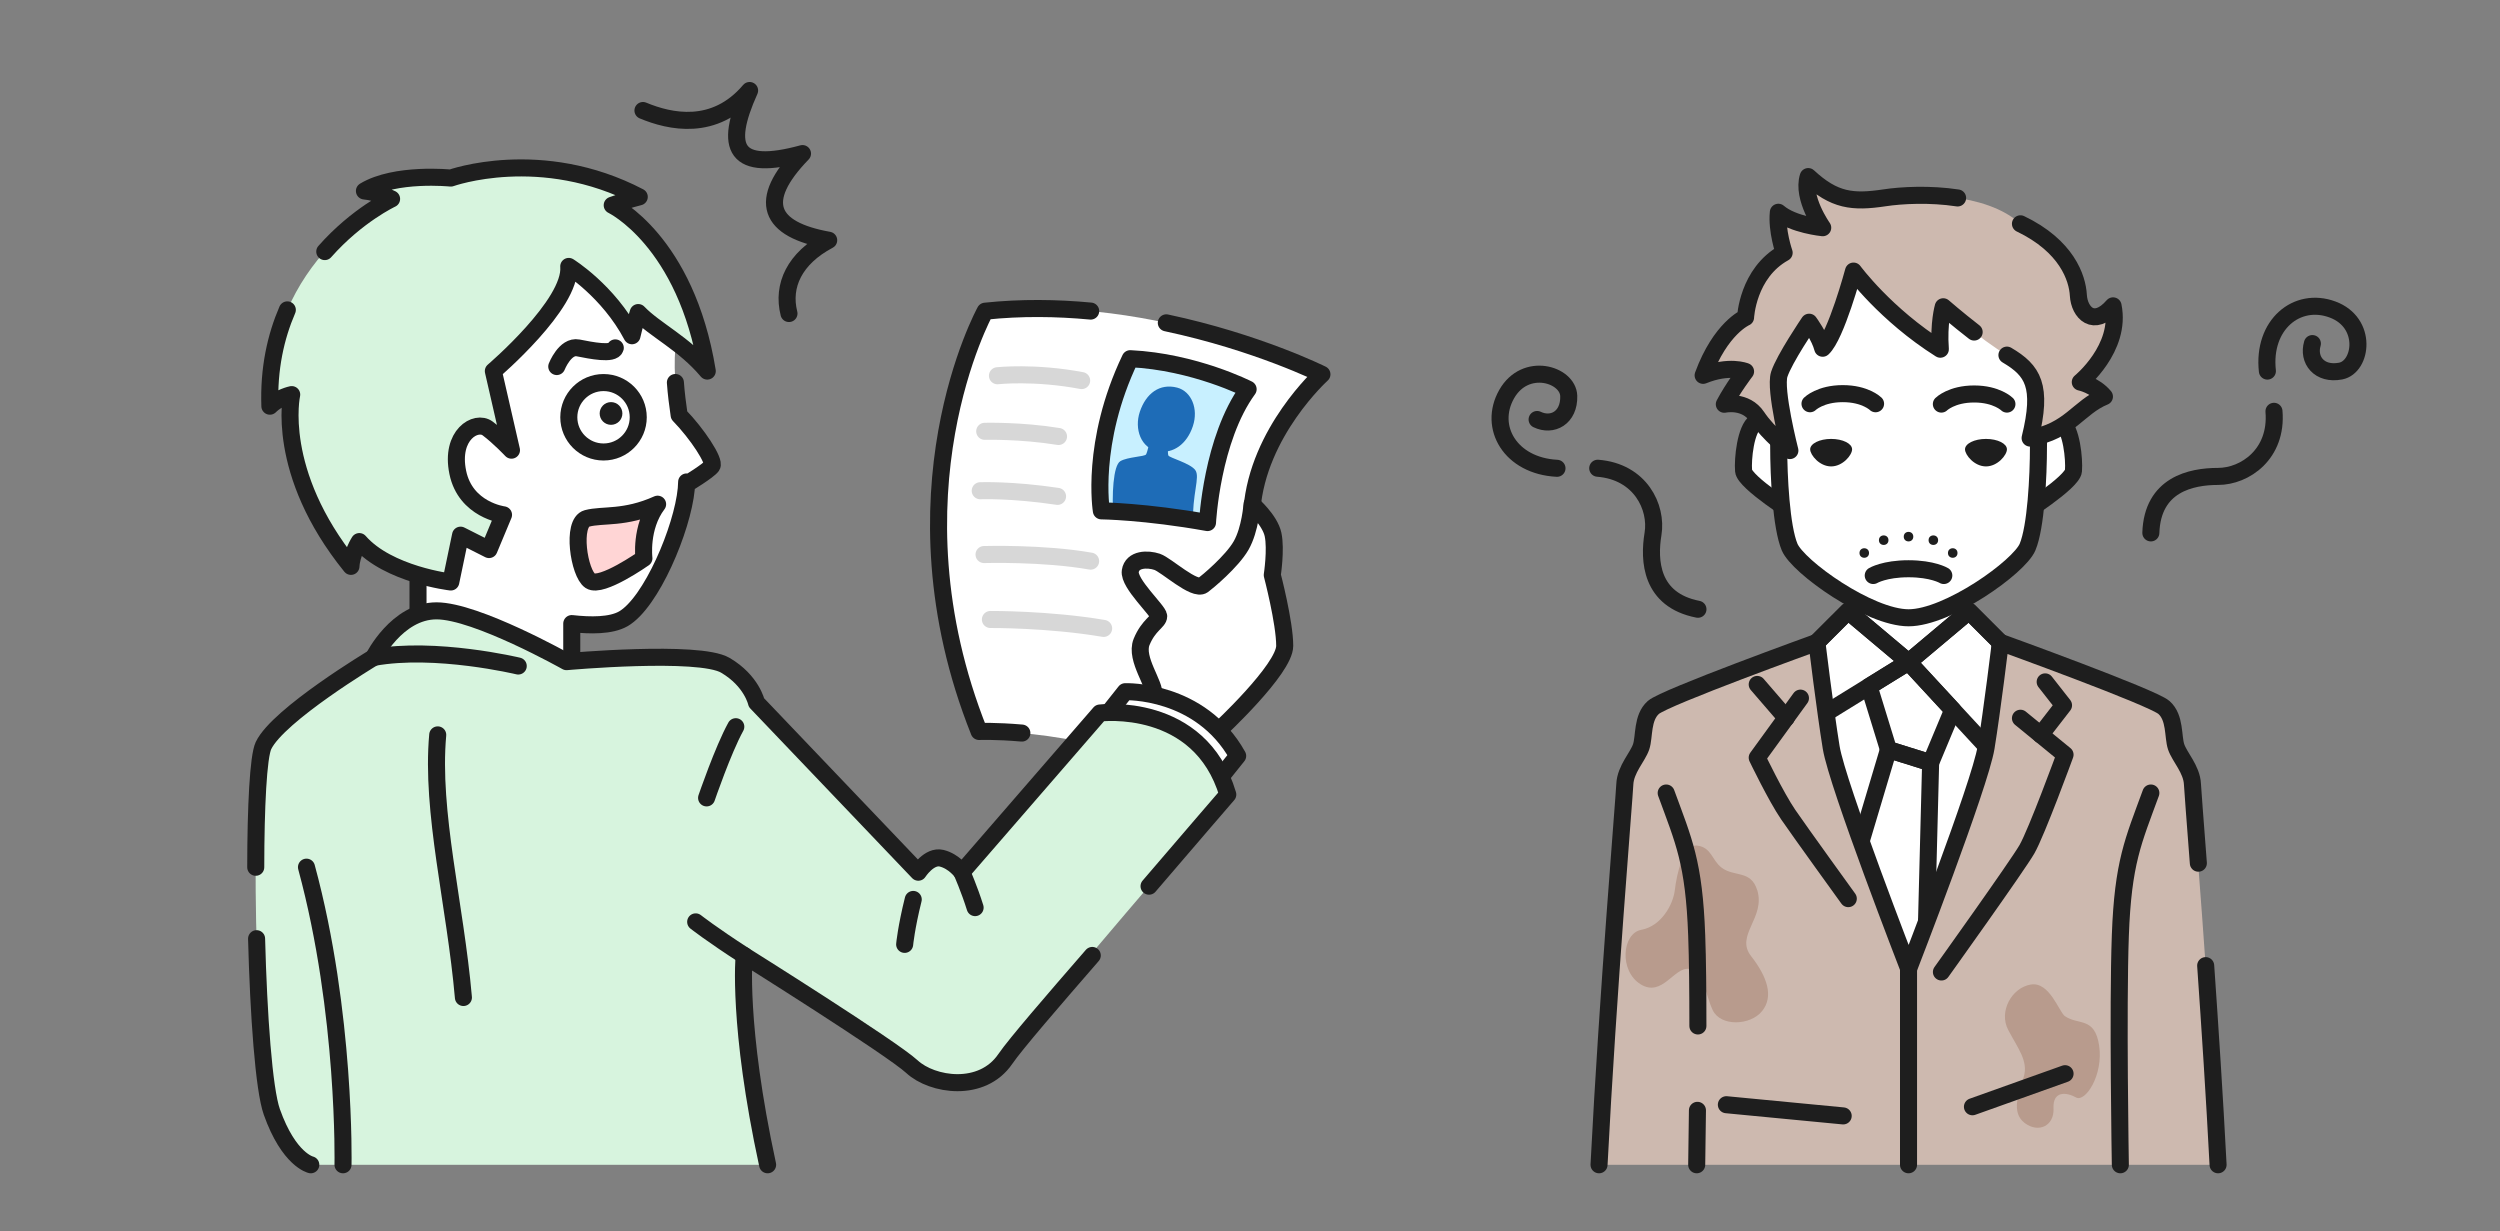
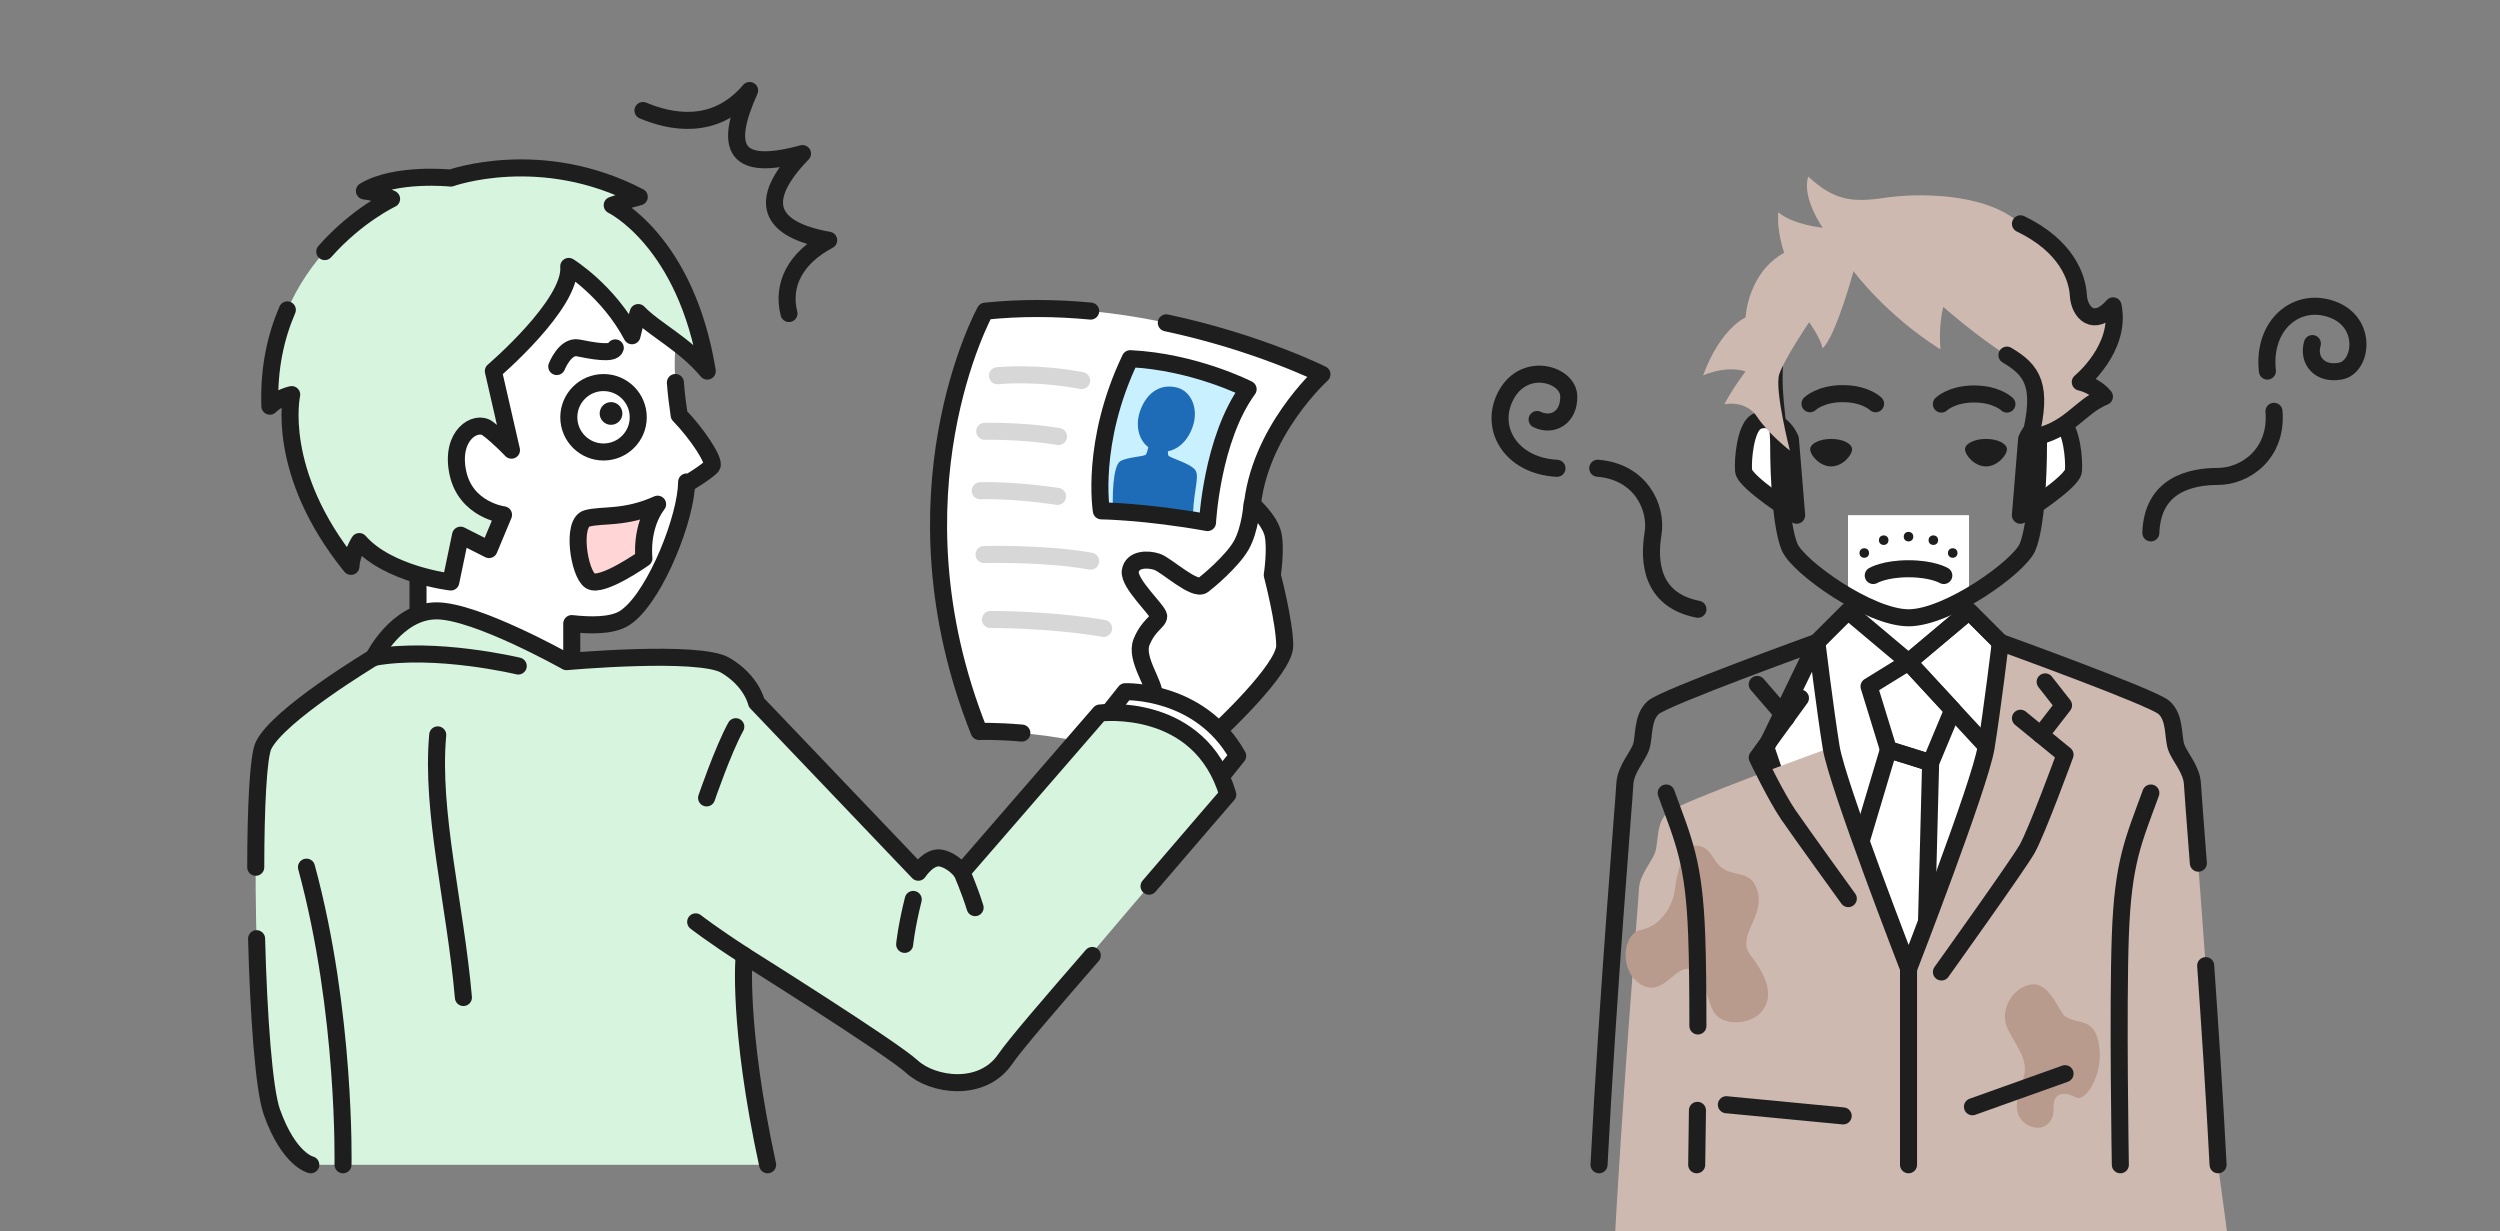
<svg xmlns="http://www.w3.org/2000/svg" id="_レイヤー_1" data-name="レイヤー 1" viewBox="0 0 440 216.67">
  <rect x="0" y="0" width="440" height="216.67" fill="#808080" stroke="none" />
  <defs>
    <style>
      .cls-1 {
        fill: #c8f0ff;
      }

      .cls-1, .cls-2, .cls-3, .cls-4, .cls-5, .cls-6, .cls-7, .cls-8, .cls-9 {
        stroke-width: 0px;
      }

      .cls-2 {
        fill: #1e1e1e;
      }

      .cls-3 {
        fill: #1e6cb7;
      }

      .cls-10 {
        stroke: #1e1e1e;
      }

      .cls-10, .cls-4, .cls-11 {
        fill: none;
      }

      .cls-10, .cls-11 {
        stroke-linecap: round;
        stroke-linejoin: round;
        stroke-width: 3px;
      }

      .cls-5 {
        fill: #d7f4de;
      }

      .cls-6 {
        fill: #ffd5d5;
      }

      .cls-7 {
        fill: #cdb9af;
      }

      .cls-11 {
        stroke: #d7d7d7;
      }

      .cls-8 {
        fill: #fff;
      }

      .cls-9 {
        fill: #b89b8d;
      }
    </style>
  </defs>
  <rect class="cls-4" y="0" width="440" height="215" />
  <g>
    <g>
      <g>
        <path class="cls-8" d="M220.34,89.64c1.07-13.61,12.32-23.76,12.32-23.76,0,0-28.8-14.33-59.28-11.1,0,0-17.73,32.18-1.07,73.97,0,0,19.88-.79,37.43,8.78l10.26-30.29.34-17.59Z" />
        <path class="cls-10" d="M220.34,89.64c1.07-13.61,12.32-23.76,12.32-23.76,0,0-11.37-5.66-27.39-9.06" />
        <path class="cls-10" d="M191.96,54.75c-5.96-.56-12.23-.65-18.57.02,0,0-17.73,32.18-1.07,73.97,0,0,2.93-.12,7.53.28" />
        <g>
          <path class="cls-11" d="M175.55,66.13s6.49-.72,14.82.85" />
          <path class="cls-11" d="M173.31,75.91s6.38-.17,12.99.91" />
          <path class="cls-11" d="M172.52,86.37s5.55-.22,13.61.99" />
          <path class="cls-11" d="M173.19,97.6s10.48-.31,18.76,1.16" />
          <path class="cls-11" d="M174.31,109.03s10.3-.07,19.93,1.57" />
        </g>
        <g>
          <path class="cls-1" d="M193.84,89.91s7.72.09,18.68,2.06c0,0,.75-14.71,7.15-23.47,0,0-9.44-4.83-20.75-5.37-7.07,14.78-5.08,26.78-5.08,26.78Z" />
          <g>
            <path class="cls-3" d="M209.95,74.99c-1.07,3.22-3.48,4.86-6.05,4.45-3.11-.49-4.3-3.95-3.29-6.97,1.08-3.21,3.47-5.05,6.57-4.25,2.52.66,3.78,3.75,2.77,6.76Z" />
            <path class="cls-3" d="M195.96,91.25c-.3-4.13-.05-9.34,1.23-10.09s4.25-.78,4.51-1.18.75-2.75.75-2.75l3.18.28s-.18,2.23,0,2.65,3.85,1.35,4.74,2.58-.57,4.1-.41,9.61l-13.99-1.1Z" />
          </g>
          <path class="cls-10" d="M193.84,89.91s7.72.09,18.68,2.06c0,0,.75-14.71,7.15-23.47,0,0-9.44-4.83-20.75-5.37-7.07,14.78-5.08,26.78-5.08,26.78Z" />
        </g>
      </g>
      <g>
        <g>
          <g>
            <path class="cls-8" d="M119.53,73.07c-.63-4.27-1.12-8.87-.49-13.65l-11.29-15.94h-30.67l-19.23,33.71,6.45,15.27,9.27,7.51v7.47c12.45,16.08,27.06,18.23,27.06,18.23,0,0,3.91-4.33,0-10.42v-1.97s0-3.53,0-3.53c3.29.37,6.89.4,9.06-.83,4.91-2.81,10.42-15.85,11.09-22.87.04-.4.06-.81.07-1.23l.04.34s3.82-2.3,4.41-3.15c.59-.85-2.62-5.71-5.77-8.94Z" />
            <path class="cls-10" d="M107.75,43.48h-30.67l-19.23,33.71,6.45,15.27,9.27,7.51v7.47c12.45,16.08,27.06,18.23,27.06,18.23,0,0,3.91-4.33,0-10.42v-1.97s0-3.53,0-3.53c3.29.37,6.89.4,9.06-.83,4.91-2.81,10.42-15.85,11.09-22.87.04-.4.06-.81.07-1.23l.04.34s3.82-2.3,4.41-3.15c.59-.85-2.62-5.71-5.77-8.94-.27-1.86-.52-3.78-.66-5.75" />
          </g>
          <g>
            <g>
              <circle class="cls-10" cx="106.22" cy="73.44" r="6.11" />
              <circle class="cls-2" cx="107.54" cy="72.77" r="2" />
            </g>
            <g>
              <path class="cls-6" d="M115.74,88.74c-5.81,2.61-9.66,1.76-12.43,2.5s-1.41,9.69.57,10.99,9.45-3.97,9.45-3.97c0,0-.68-5.43,2.41-9.52Z" />
              <path class="cls-10" d="M115.74,88.74c-5.81,2.61-9.66,1.76-12.43,2.5s-1.41,9.69.57,10.99,9.45-3.97,9.45-3.97c0,0-.68-5.43,2.41-9.52Z" />
            </g>
            <path class="cls-10" d="M108.29,61.23c-.34,1.25-4.27.45-6.55,0s-3.75,3.28-3.75,3.28" />
          </g>
          <g>
            <path class="cls-5" d="M100.11,46.88c.57,6.62-13.27,18.42-13.27,18.42l3.19,13.92s-2.15-2.29-4.19-3.82-6.62,1.1-5.26,7.73,8.05,7.47,8.05,7.47l-2.55,6.11-5.01-2.53-1.72,8.24s-11-1.28-16.1-7.11c0,0-1.36,2.1-1.47,4.36-13.47-16.64-10.43-30.23-10.43-30.23,0,0-2.25.45-3.84,2.04-.91-26.04,21.4-36.49,21.4-36.49,0,0-2.4-1.17-4.78-1.4,5.43-3.28,15.2-2.27,15.2-2.27,0,0,15.88-5.72,33.17,3.31-1.71.39-4.76,1.47-4.76,1.47,0,0,12.99,6.21,16.73,29.19-4.08-4.87-9.24-7.25-12.15-10.3,0,0-.64,2.04-1.1,4.08-4.19-7.92-11.13-12.2-11.13-12.2Z" />
            <path class="cls-10" d="M57.16,44.28c5.68-6.43,11.76-9.27,11.76-9.27,0,0-2.4-1.17-4.78-1.4,5.43-3.28,15.2-2.27,15.2-2.27,0,0,15.88-5.72,33.17,3.31-1.71.39-4.76,1.47-4.76,1.47,0,0,12.99,6.21,16.73,29.19-4.08-4.87-9.24-7.25-12.15-10.3,0,0-.64,2.04-1.1,4.08-4.19-7.92-11.13-12.2-11.13-12.2.57,6.62-13.27,18.42-13.27,18.42l3.19,13.92s-2.15-2.29-4.19-3.82-6.62,1.1-5.26,7.73,8.05,7.47,8.05,7.47l-2.55,6.11-5.01-2.53-1.72,8.24s-11-1.28-16.1-7.11c0,0-1.36,2.1-1.47,4.36-13.47-16.64-10.43-30.23-10.43-30.23,0,0-2.25.45-3.84,2.04-.23-6.63,1.04-12.25,3.07-16.95" />
          </g>
        </g>
        <g>
          <g>
            <path class="cls-8" d="M203.03,122.31c.49-1.66-3.34-6.32-2.11-9.33s3.01-3.56,3.01-4.52-5.34-5.75-5-7.94,3.08-2.19,4.72-1.64,6.57,5.2,8.08,4.11c.74-.54,5.09-4.15,6.71-6.98s1.92-7.26,1.92-7.26c0,0,3.15,2.74,3.7,5.34s-.14,7.12-.14,7.12c0,0,2.19,8.35,2.19,12.46s-11.61,14.88-11.61,14.88l-11.54,3.36.05-9.59Z" />
            <path class="cls-10" d="M203.03,122.31c.49-1.66-3.34-6.32-2.11-9.33s3.01-3.56,3.01-4.52-5.34-5.75-5-7.94,3.08-2.19,4.72-1.64,6.57,5.2,8.08,4.11c.74-.54,5.09-4.15,6.71-6.98s1.92-7.26,1.92-7.26c0,0,3.15,2.74,3.7,5.34s-.14,7.12-.14,7.12c0,0,2.19,8.35,2.19,12.46s-11.61,14.88-11.61,14.88l-11.54,3.36.05-9.59Z" />
          </g>
          <g>
            <path class="cls-8" d="M211.74,140.64l6.09-7.6c-6.57-11.78-19.79-11.3-19.79-11.3l-5.48,6.91,19.17,11.99Z" />
            <path class="cls-10" d="M211.74,140.64l6.09-7.6c-6.57-11.78-19.79-11.3-19.79-11.3l-5.48,6.91,19.17,11.99Z" />
          </g>
          <path class="cls-5" d="M135.1,205c-5.34-24.65-4.13-36.84-4.13-36.84,0,0,25.98,16.29,29.54,19.58s12.32,4.66,16.43-1.37,39.13-46.54,39.13-46.54c-4.92-16.56-22.51-14.35-22.51-14.35l-24.29,28.02s-1.37-1.92-3.56-2.46-4.11,2.46-4.11,2.46l-28.48-29.85s-.82-3.83-5.48-6.57-27.95-.64-27.95-.64c0,0-15.89-8.94-22.88-8.94s-11.08,8.22-11.08,8.22c0,0-16.8,10.07-19.38,15.5-2.35,4.94-1.54,55.99,1.48,64.48s6.86,9.31,6.86,9.31" />
          <g>
            <path class="cls-10" d="M45.16,165.21c.35,13.42,1.28,26.53,2.68,30.48,3.01,8.49,6.86,9.31,6.86,9.31" />
            <path class="cls-10" d="M135.1,205c-5.34-24.65-4.13-36.84-4.13-36.84,0,0,25.98,16.29,29.54,19.58s12.32,4.66,16.43-1.37c1.77-2.59,8.36-10.22,15.3-18.21" />
            <path class="cls-10" d="M202.23,155.97c7.57-8.85,13.86-16.13,13.86-16.13-4.92-16.56-22.51-14.35-22.51-14.35l-24.29,28.02s-1.37-1.92-3.56-2.46-4.11,2.46-4.11,2.46l-28.48-29.85s-.82-3.83-5.48-6.57-27.95-.64-27.95-.64c0,0-15.89-8.94-22.88-8.94s-11.08,8.22-11.08,8.22c0,0-16.8,10.07-19.38,15.5-.91,1.92-1.35,10.78-1.36,21.41" />
          </g>
          <g>
            <path class="cls-10" d="M65.74,115.71c10.89-1.99,25.47,1.51,25.47,1.51" />
            <path class="cls-10" d="M129.5,127.9c-2.26,4.11-5.14,12.53-5.14,12.53" />
            <path class="cls-10" d="M160.73,158.3c-1.23,4.93-1.51,7.91-1.51,7.91" />
            <path class="cls-10" d="M169.29,153.51s1.3,2.94,2.33,6.23" />
            <path class="cls-10" d="M130.98,168.16c-5.73-3.7-8.54-5.91-8.54-5.91" />
            <path class="cls-10" d="M53.94,152.62c6.98,25.68,6.43,52.38,6.43,52.38" />
            <path class="cls-10" d="M77.04,129.34c-1.23,13.56,3.08,29.78,4.52,46.22" />
          </g>
        </g>
      </g>
      <path class="cls-10" d="M113.16,19.45c4.72,1.97,12.58,3.76,18.77-3.52-4.62,10.24-2.59,14.36,9.31,11.1-8.11,8.36-5.96,13.37,4.61,15.25-6,3.18-8.24,7.97-6.99,12.9" />
    </g>
    <g>
      <g>
        <g>
          <g>
            <path class="cls-8" d="M356.7,77.26c1.17-2.86,4.33-4.16,6.11-2.97s2.29,6.54,2.12,8.58-9.34,7.81-9.34,7.81l1.1-13.42Z" />
            <path class="cls-8" d="M315.1,77.26c-1.17-2.86-4.33-4.16-6.11-2.97s-2.29,6.54-2.12,8.58,9.34,7.81,9.34,7.81l-1.1-13.42Z" />
          </g>
          <g>
            <path class="cls-10" d="M356.7,77.26c1.17-2.86,4.33-4.16,6.11-2.97s2.29,6.54,2.12,8.58-9.34,7.81-9.34,7.81l1.1-13.42Z" />
            <path class="cls-10" d="M315.1,77.26c-1.17-2.86-4.33-4.16-6.11-2.97s-2.29,6.54-2.12,8.58,9.34,7.81,9.34,7.81l-1.1-13.42Z" />
          </g>
        </g>
        <g>
          <rect class="cls-8" x="325.25" y="90.67" width="21.3" height="30.8" />
-           <path class="cls-8" d="M335.9,41.6c8.49,0,22.3,12.11,23.32,19.7s-.45,11.77-.45,17.21-.45,14.26-1.92,17.77-14.04,12.45-20.94,12.45c-6.91,0-19.47-8.94-20.94-12.45s-1.92-12.34-1.92-17.77-1.47-9.62-.45-17.21,14.83-19.7,23.32-19.7Z" />
          <path class="cls-10" d="M335.9,41.6c8.49,0,22.3,12.11,23.32,19.7s-.45,11.77-.45,17.21-.45,14.26-1.92,17.77-14.04,12.45-20.94,12.45c-6.91,0-19.47-8.94-20.94-12.45s-1.92-12.34-1.92-17.77-1.47-9.62-.45-17.21,14.83-19.7,23.32-19.7Z" />
        </g>
        <g>
          <path class="cls-7" d="M326.22,47.71s-3.06,11.38-5.43,13.58c-.51-2.04-2.38-4.58-2.38-4.58,0,0-4.39,6.47-5.26,9.17s1.87,13.42,1.87,13.42c0,0-3.74-2.89-5.77-5.94s-5.77-2.21-5.77-2.21c1.53-2.89,3.74-5.77,3.74-5.77,0,0-2.89-1.19-7.47.68,3.06-8.32,7.47-10.19,7.47-10.19,0,0,.34-7.81,6.79-11.38,0,0-1.36-3.91-1.02-7.13,2.55,2.21,7.81,2.72,7.81,2.72,0,0-3.74-5.26-2.55-9,4.58,4.25,7.81,4.58,13.42,3.74s17.83-1.02,23.94,4.58c8.15,3.91,10.02,9.51,10.19,12.57s2.72,5.77,6.11,1.87c1.53,7.47-5.77,13.42-5.77,13.42,0,0,2.55.51,4.25,2.55-4.58,1.87-6.11,6.11-13.08,7.3,2.26-9.19.51-11.89-4.08-14.6s-11.21-8.49-11.21-8.49c0,0-.85,2.89-.51,7.47-9.68-6.11-15.28-13.75-15.28-13.75Z" />
-           <path class="cls-10" d="M347.45,58.44c-2.97-2.3-5.44-4.45-5.44-4.45,0,0-.85,2.89-.51,7.47-9.68-6.11-15.28-13.75-15.28-13.75,0,0-3.06,11.38-5.43,13.58-.51-2.04-2.38-4.58-2.38-4.58,0,0-4.39,6.47-5.26,9.17s1.87,13.42,1.87,13.42c0,0-3.74-2.89-5.77-5.94s-5.77-2.21-5.77-2.21c1.53-2.89,3.74-5.77,3.74-5.77,0,0-2.89-1.19-7.47.68,3.06-8.32,7.47-10.19,7.47-10.19,0,0,.34-7.81,6.79-11.38,0,0-1.36-3.91-1.02-7.13,2.55,2.21,7.81,2.72,7.81,2.72,0,0-3.74-5.26-2.55-9,4.58,4.25,7.81,4.58,13.42,3.74,3.03-.46,7.99-.72,12.87.02" />
          <path class="cls-10" d="M355.6,39.39c8.15,3.91,10.02,9.51,10.19,12.57s2.72,5.77,6.11,1.87c1.53,7.47-5.77,13.42-5.77,13.42,0,0,2.55.51,4.25,2.55-4.58,1.87-6.11,6.11-13.08,7.3,2.26-9.19.51-11.89-4.08-14.6" />
        </g>
        <g>
          <path class="cls-10" d="M341.68,71.12s1.8-1.78,5.77-1.78,5.77,1.78,5.77,1.78" />
          <path class="cls-10" d="M318.56,71.06s1.8-1.78,5.77-1.78,5.77,1.78,5.77,1.78" />
          <g>
            <path class="cls-2" d="M353.22,79.08c0,1.01-1.65,3.01-3.69,3.01s-3.69-2.01-3.69-3.01,1.65-1.83,3.69-1.83,3.69.82,3.69,1.83Z" />
            <path class="cls-2" d="M325.97,79.08c0,1.01-1.65,3.01-3.69,3.01s-3.69-2.01-3.69-3.01,1.65-1.83,3.69-1.83,3.69.82,3.69,1.83Z" />
          </g>
          <path class="cls-10" d="M329.69,101.29s1.98-1.19,6.21-1.19,6.21,1.19,6.21,1.19" />
          <g>
            <circle class="cls-2" cx="328.11" cy="97.33" r=".84" />
            <circle class="cls-2" cx="331.53" cy="95.07" r=".84" />
            <circle class="cls-2" cx="335.9" cy="94.45" r=".84" />
            <circle class="cls-2" cx="343.68" cy="97.33" r=".84" />
            <circle class="cls-2" cx="340.27" cy="95.07" r=".84" />
          </g>
        </g>
      </g>
      <g>
        <polygon class="cls-8" points="335.9 116.52 346.55 107.57 352.04 113.06 360.28 131.03 340.27 185.75 329.33 186.1 310.79 131.57 319.75 113.06 325.25 107.57 335.9 116.52" />
        <polygon class="cls-10" points="335.9 116.52 346.55 107.57 352.04 113.06 360.28 131.03 340.27 185.75 329.33 186.1 310.79 131.57 319.75 113.06 325.25 107.57 335.9 116.52" />
        <g>
          <polygon class="cls-8" points="335.9 116.52 343.68 124.94 339.79 134.25 332.37 131.93 328.95 120.81 335.9 116.52" />
          <polygon class="cls-8" points="339.79 134.25 338.82 171.87 335.92 179.48 323.77 160.76 332.37 131.93 339.79 134.25" />
        </g>
        <g>
          <polygon class="cls-10" points="335.9 116.52 343.68 124.94 339.79 134.25 332.37 131.93 328.95 120.81 335.9 116.52" />
          <polygon class="cls-10" points="339.79 134.25 338.82 171.87 335.92 179.48 323.77 160.76 332.37 131.93 339.79 134.25" />
        </g>
        <g>
          <polygon class="cls-10" points="352.04 113.06 351.63 133.54 335.9 116.52 346.55 107.57 352.04 113.06" />
-           <polygon class="cls-10" points="319.75 113.06 317.33 127.99 335.9 116.52 325.25 107.57 319.75 113.06" />
-         </g>
-       </g>
-       <g>
-         <path class="cls-7" d="M390.37,205c-1.55-30.21-4.42-64.36-4.54-66.99s-2.27-4.78-2.87-6.57-.12-5.13-2.15-6.93-28.78-11.46-28.78-11.46c0,0-1.45,11.94-2.52,18.51s-13.63,38.93-13.63,38.93c0,0-12.56-32.36-13.63-38.93s-2.52-18.51-2.52-18.51c0,0-26.75,9.67-28.78,11.46s-1.55,5.13-2.15,6.93-2.75,3.94-2.87,6.57-2.99,36.78-4.54,66.99h108.95Z" />
+         </g>
+       </g>
+       <g>
+         <path class="cls-7" d="M390.37,205c-1.55-30.21-4.42-64.36-4.54-66.99s-2.27-4.78-2.87-6.57-.12-5.13-2.15-6.93-28.78-11.46-28.78-11.46c0,0-1.45,11.94-2.52,18.51s-13.63,38.93-13.63,38.93c0,0-12.56-32.36-13.63-38.93c0,0-26.75,9.67-28.78,11.46s-1.55,5.13-2.15,6.93-2.75,3.94-2.87,6.57-2.99,36.78-4.54,66.99h108.95Z" />
        <path class="cls-9" d="M309.27,156.64c1.52,4.9-3.94,7.97-1.09,11.62s4.03,7.11,1.95,9.69-7.31,2.75-8.69-.16-1.47-6.85-4.14-7.26-4.71,5.06-8.54,2.71-3.3-8.97.13-9.6,5.58-4.34,5.89-7.04,1.48-8.1,3.97-7.77,2.56,2.62,4.27,3.89c2.21,1.66,5.13.37,6.24,3.92Z" />
        <path class="cls-9" d="M363.42,178.84c-1.03-.72-2.68-6.13-6.02-5.56s-5.66,4.74-3.96,7.98,3.6,5.51,2.73,8.29-2.27,6.23.15,8.08,5.25.57,5.1-2.57,2.32-2.83,3.96-1.91,4.84-3.96,4.07-9.11-3.66-3.55-6.02-5.2Z" />
        <path class="cls-10" d="M388.2,169.95c.76,10.88,1.57,23.26,2.18,35.05" />
        <path class="cls-10" d="M281.43,205c1.55-30.21,4.42-64.36,4.54-66.99s2.27-4.78,2.87-6.57.12-5.13,2.15-6.93,28.78-11.46,28.78-11.46c0,0,1.45,11.94,2.52,18.51s13.63,38.93,13.63,38.93c0,0,12.56-32.36,13.63-38.93s2.52-18.51,2.52-18.51c0,0,26.75,9.67,28.78,11.46s1.55,5.13,2.15,6.93,2.75,3.94,2.87,6.57c.04.97.46,6.19,1.04,13.91" />
        <g>
          <path class="cls-10" d="M378.55,139.57c-3.1,8.48-4.9,12.18-5.37,25.07s0,40.36,0,40.36" />
          <path class="cls-10" d="M298.75,195.42c-.06,5.62-.13,9.58-.13,9.58" />
          <path class="cls-10" d="M293.25,139.57c3.1,8.48,4.9,12.18,5.37,25.07.16,4.23.21,10.04.21,15.93" />
          <path class="cls-10" d="M355.6,126.41l7.85,6.42s-5.01,13.7-6.72,16.66-15.04,21.58-15.04,21.58" />
          <polyline class="cls-10" points="359.16 129.32 363.18 124.13 359.95 120.01" />
          <path class="cls-10" d="M325.3,158.16s-8.42-11.64-10.57-14.78-5.46-10.03-5.46-10.03l7.61-10.48" />
          <line class="cls-10" x1="314.37" y1="126.37" x2="309.27" y2="120.46" />
          <line class="cls-10" x1="335.9" y1="170.49" x2="335.9" y2="205" />
          <line class="cls-10" x1="347.15" y1="194.79" x2="363.45" y2="188.97" />
          <line class="cls-10" x1="324.4" y1="196.4" x2="303.84" y2="194.43" />
        </g>
      </g>
      <g>
        <g>
          <path class="cls-10" d="M378.55,93.79c.27-8.51,7.07-9.94,11.82-9.94s10.48-3.94,9.85-11.46" />
          <path class="cls-10" d="M399.06,65.31c-.9-8.15,5.19-13.16,11.46-10.84s5.19,10.12,1.43,10.84-5.82-1.97-4.97-4.84" />
        </g>
        <g>
          <path class="cls-10" d="M298.84,107.23c-8.35-1.63-8.68-8.58-7.91-13.26s-2.21-10.97-9.73-11.56" />
          <path class="cls-10" d="M274.03,82.42c-8.19-.42-12.16-7.24-8.86-13.05s10.82-3.5,10.93.33c.1,3.83-2.88,5.43-5.57,4.13" />
        </g>
      </g>
    </g>
  </g>
</svg>